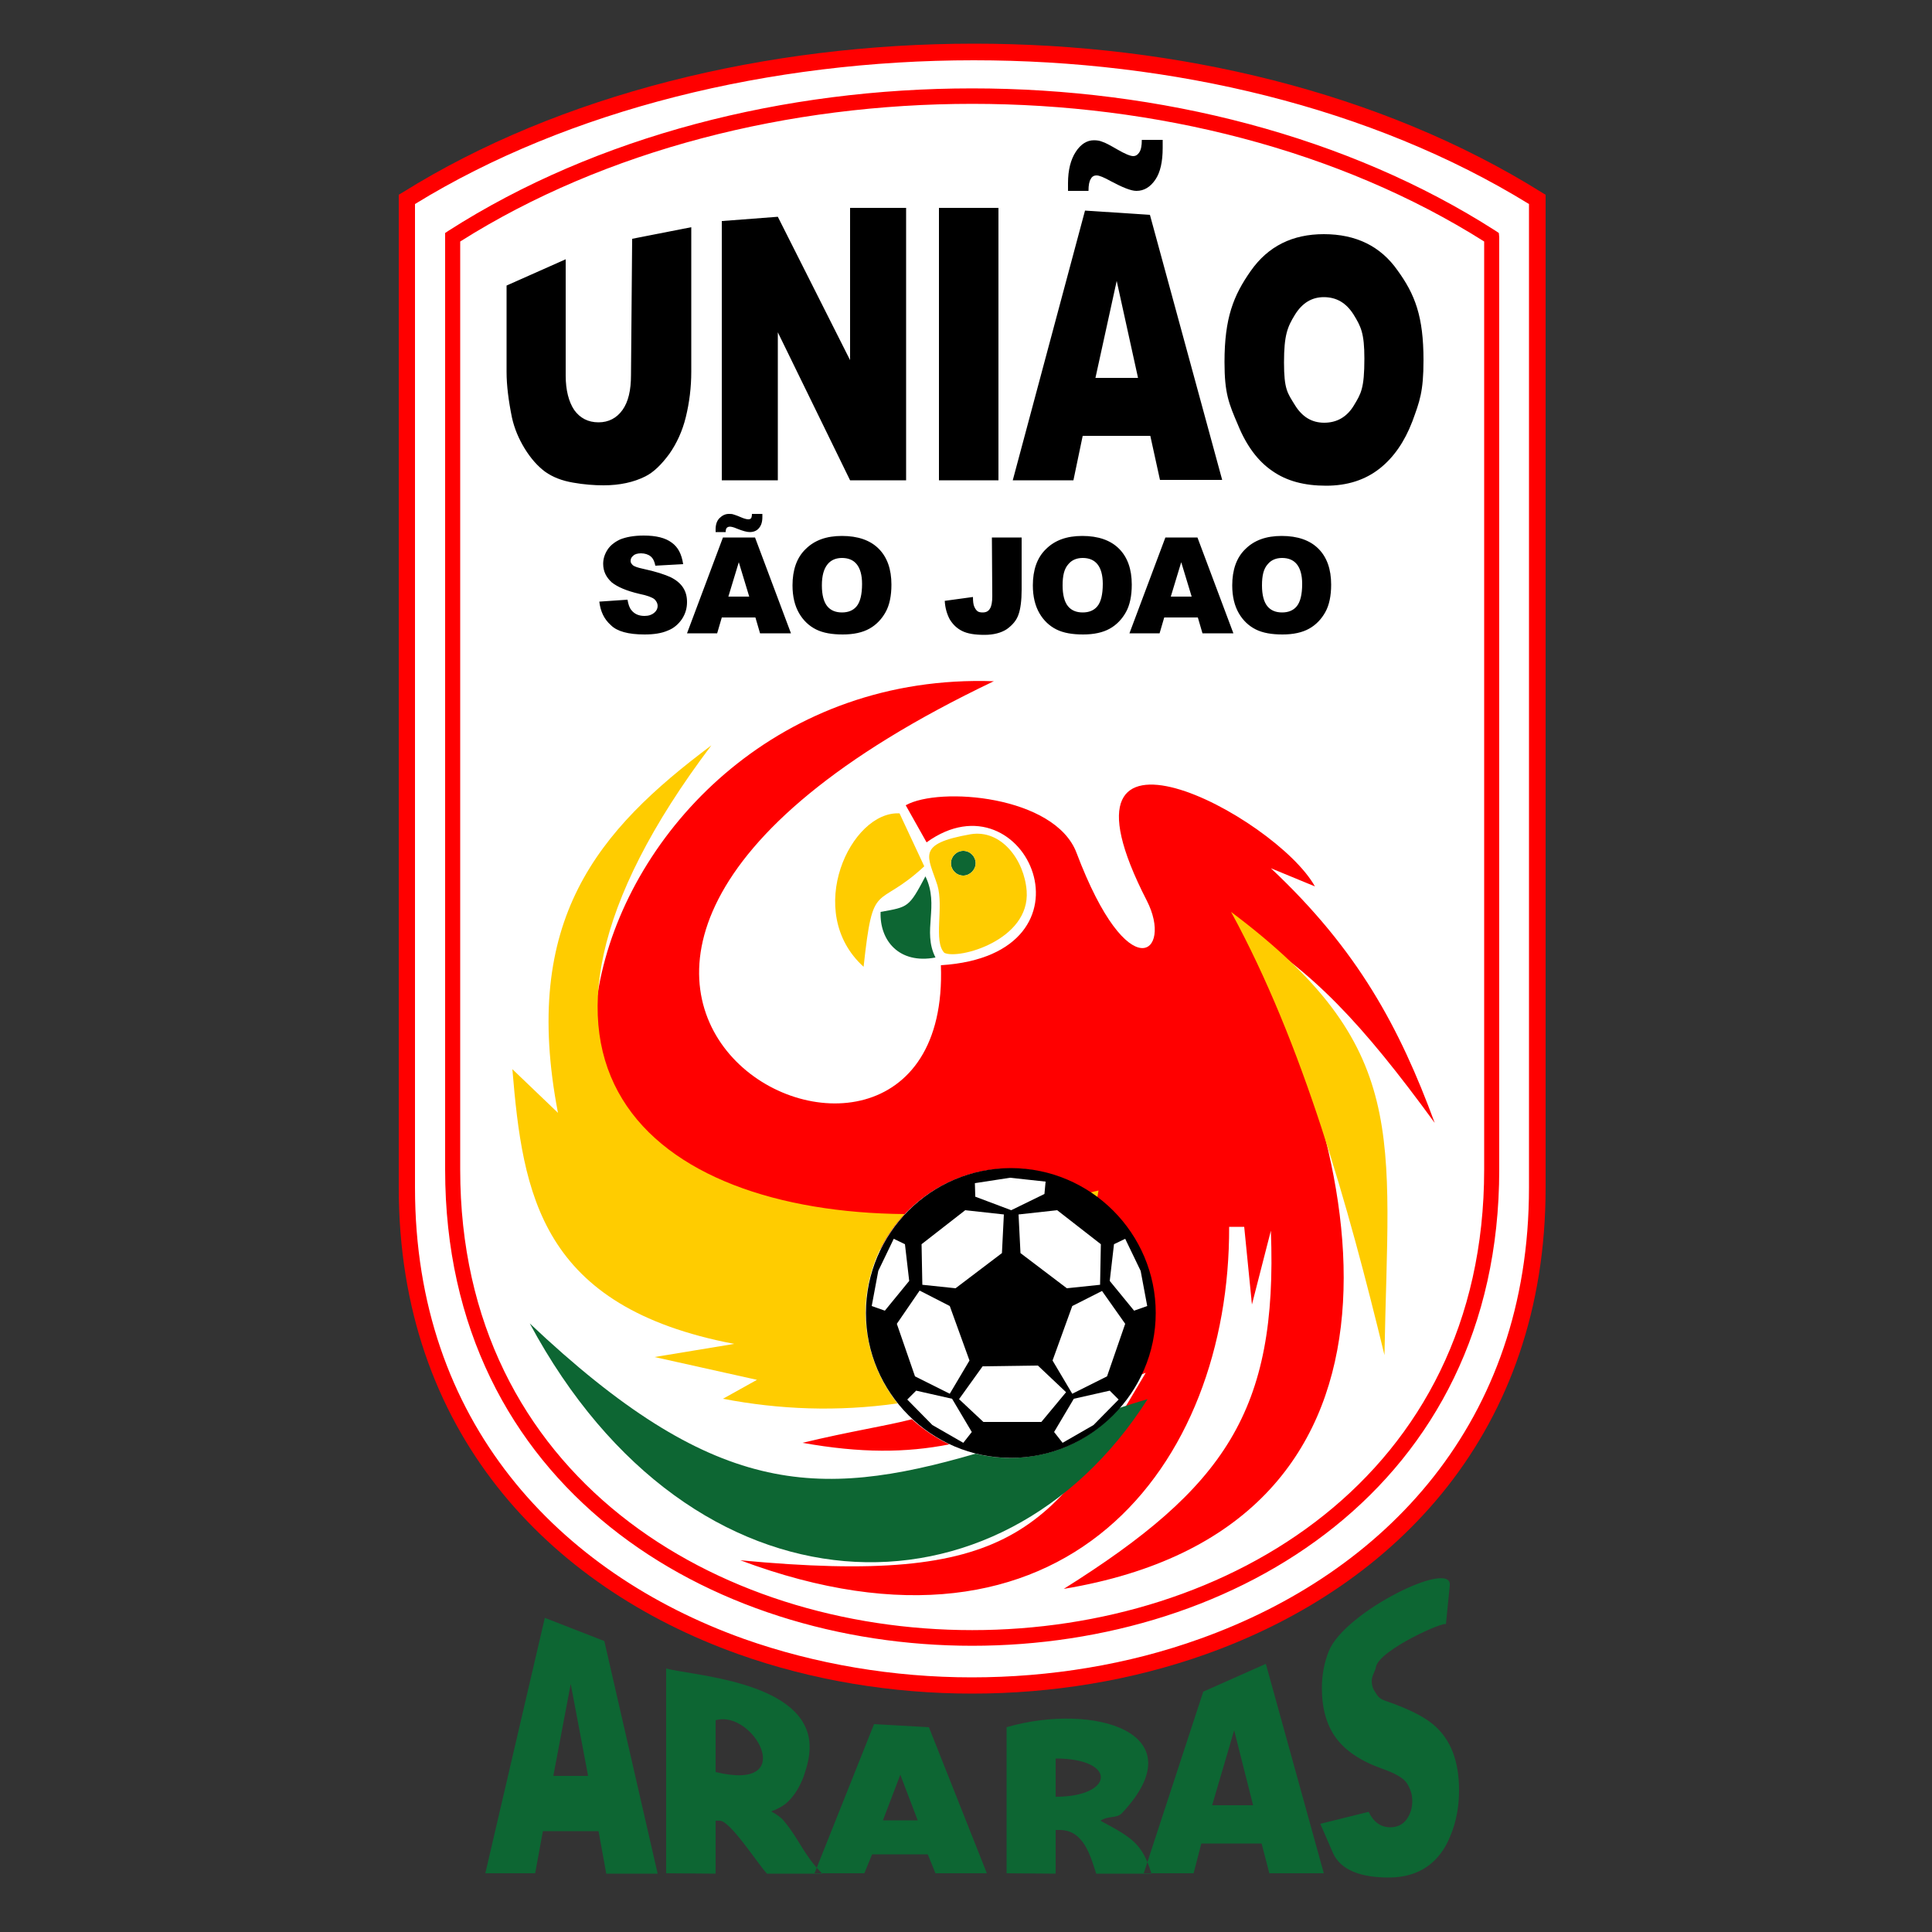
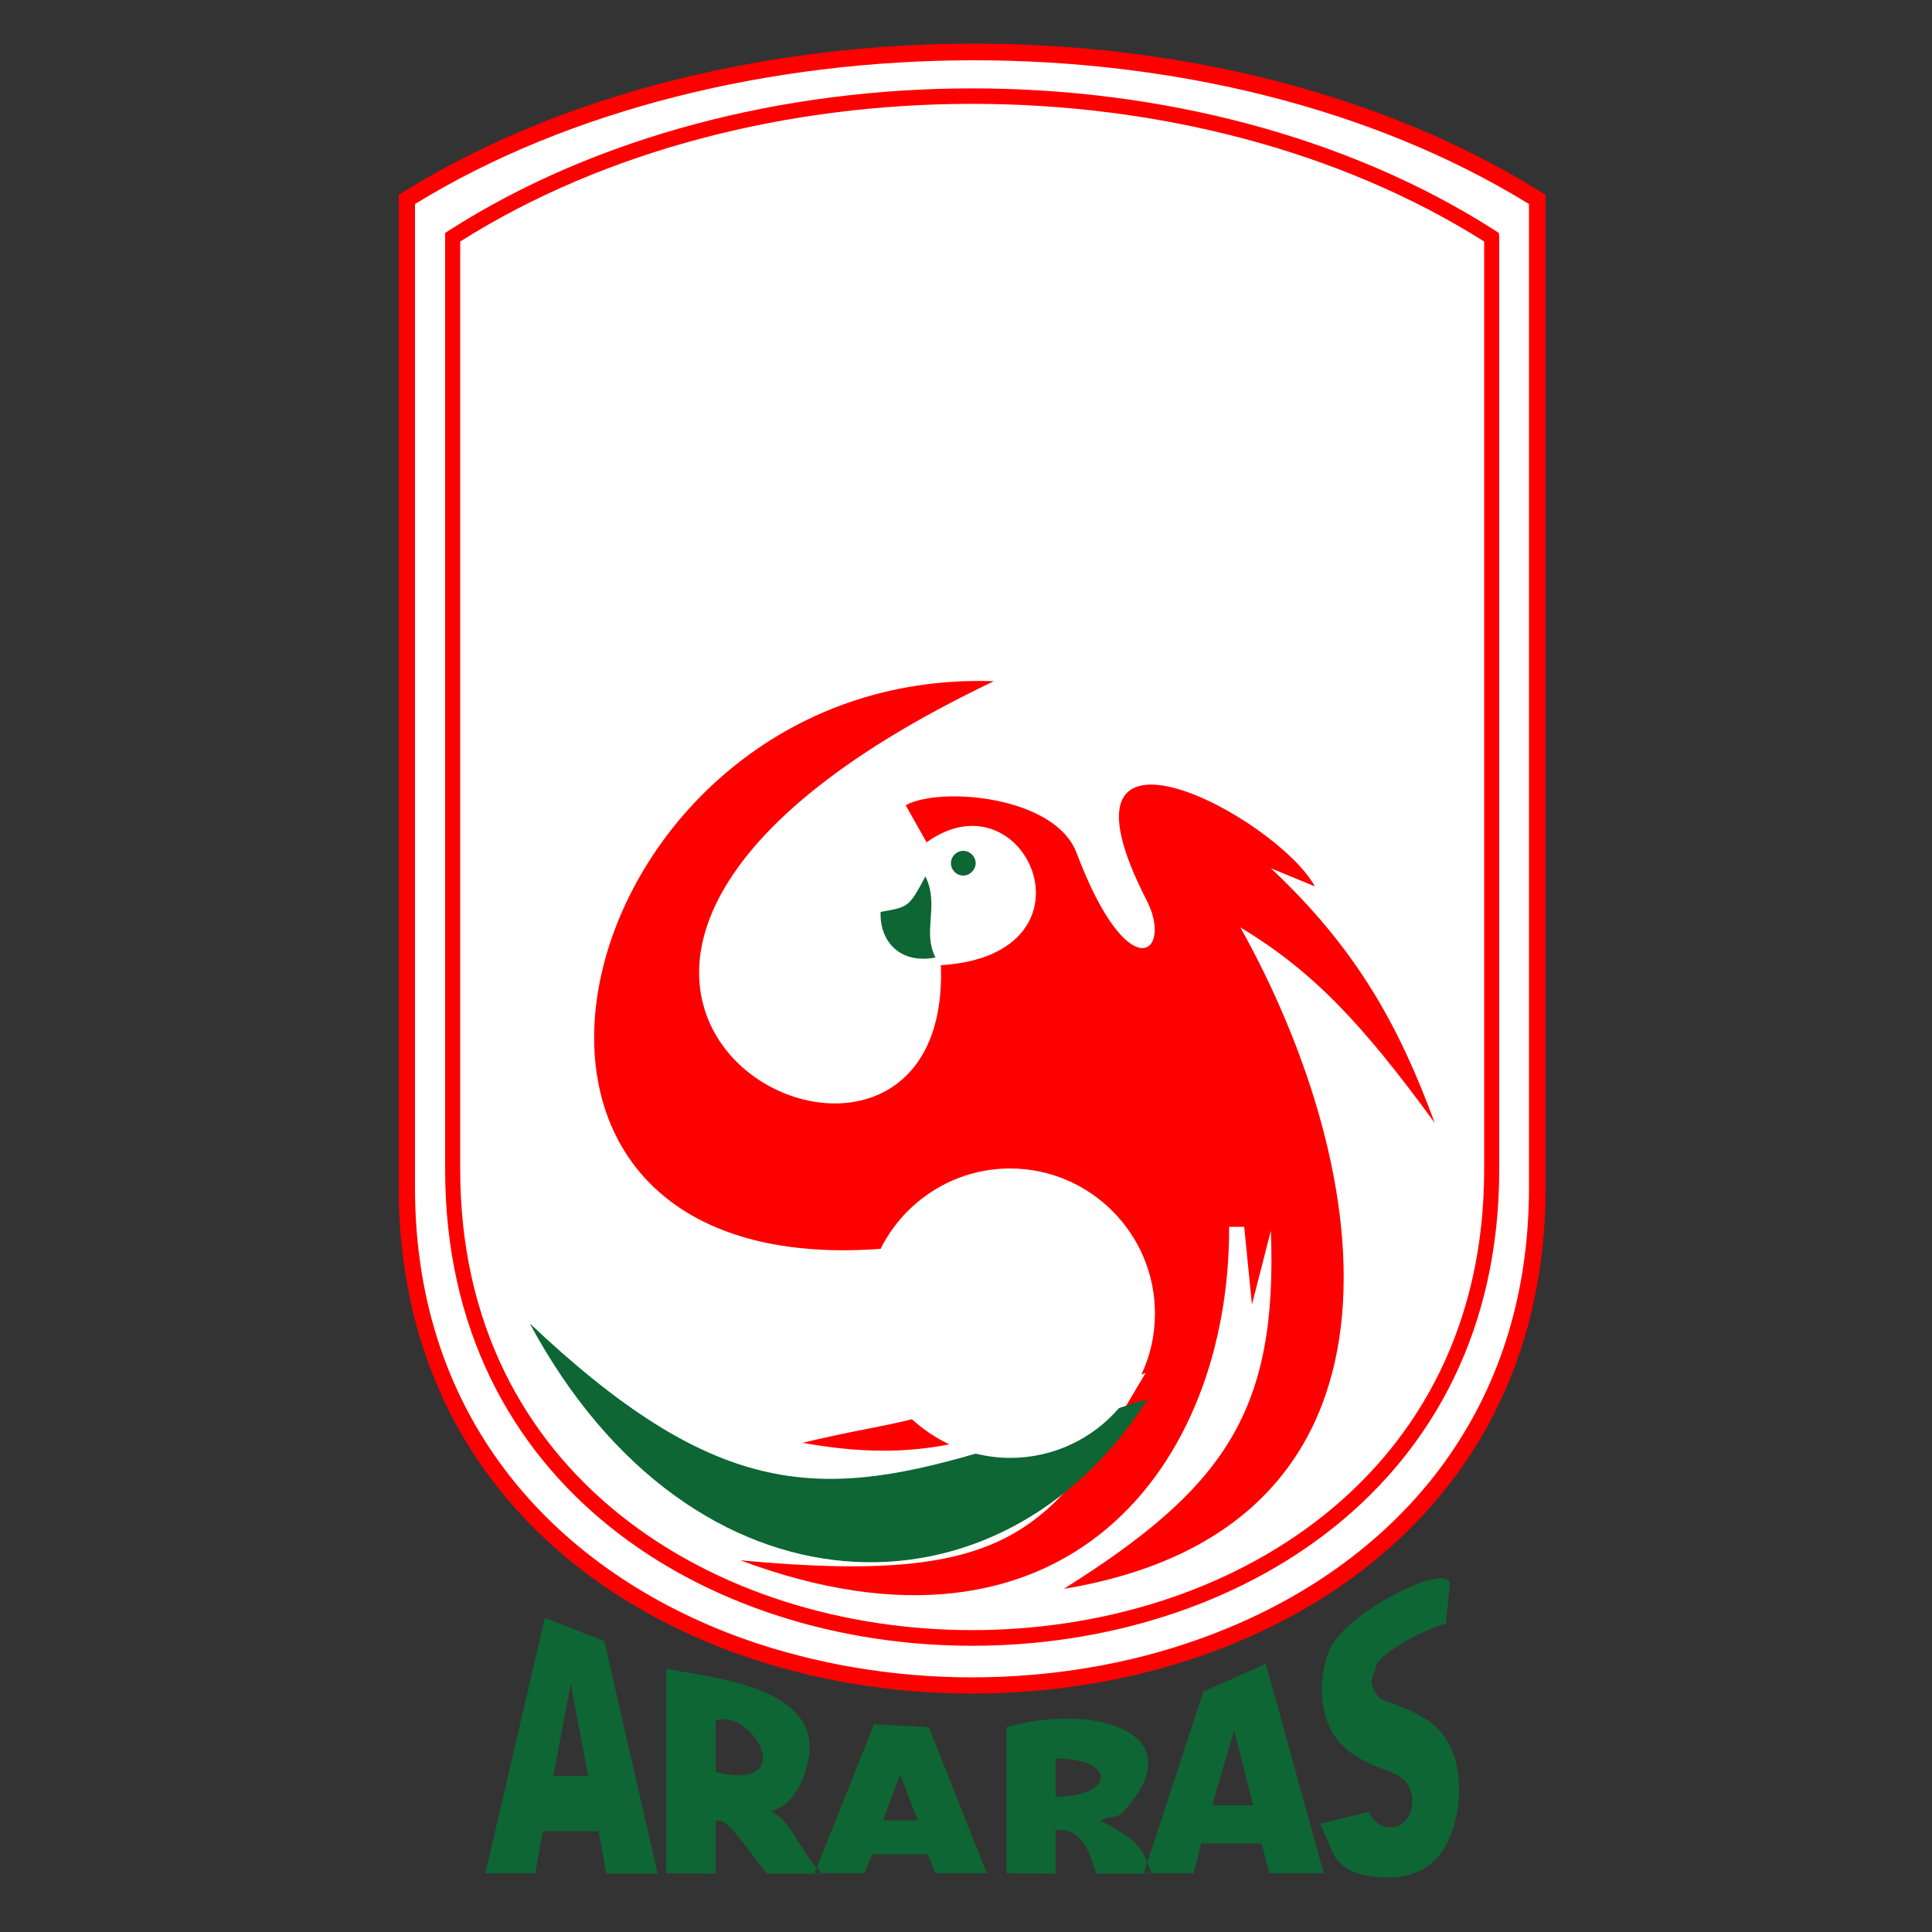
<svg xmlns="http://www.w3.org/2000/svg" version="1.1" id="Layer_1" x="0px" y="0px" viewBox="0 0 500 500" style="enable-background:new 0 0 500 500;" xml:space="preserve">
  <rect x="0" y="0" width="500" height="500" fill="#333333" stroke="none" />
  <style type="text/css"> .st0{fill:#FF0000;} .st1{fill:#FFFFFF;} .st2{fill-rule:evenodd;clip-rule:evenodd;} .st3{fill-rule:evenodd;clip-rule:evenodd;fill:#0D6633;} .st4{fill-rule:evenodd;clip-rule:evenodd;fill:#FFCC00;} </style>
  <g>
    <path class="st0" d="M400,51.6v255.8c0,62.9-38.5,103.1-87.9,120.7c-19.1,6.8-39.8,10.2-60.5,10.2c-20.7,0-41.4-3.4-60.5-10.2 c-49.3-17.6-87.9-57.8-87.9-120.7V51.6v-1.2l1-0.6c40.5-25.3,94-38.5,147.9-38.5c52.4,0,105.3,12.5,146.9,38.5l1,0.6V51.6L400,51.6 z" />
    <path class="st1" d="M395.7,307.4V52.8c-40.8-25.1-92.4-37.2-143.7-37.2c-52.7,0-104.9,12.8-144.6,37.2v254.6 c0,60.7,37.3,99.6,85,116.7c18.6,6.6,38.9,10,59.1,10c20.2,0,40.5-3.3,59.1-10C358.4,407,395.7,368.1,395.7,307.4L395.7,307.4z M243.5,249.8c42.8-2.7,21.9-50.3-3.7-31.8l-5.4-9.6c8.7-4.9,38.6-2.5,44.2,12.3c13.5,35.7,25.1,25.9,18.2,12.4 c-27.9-54.3,33.3-22,43.5-3.7l-11.4-4.7c22.5,21.1,33.3,41.2,42.4,65.9c-18.9-25.9-31.6-39.3-50.3-50.6 c35.2,63,49.4,155.4-45.7,171.2c41.7-26.2,55.4-46,53.6-92.7l-4.9,19.1l-2-20.1h-3.9c0.2,61.6-42.3,117.8-126.5,86.3 c70,6.6,80.7-7.3,104.9-48.5c-0.4,0.1-0.7,0.3-1.1,0.4c2.3-4.8,3.5-10.2,3.5-15.8c0-20.6-16.8-37.5-37.5-37.5 c-14.6,0-27.4,8.5-33.5,20.8c-121.7,9-80.5-150.7,29.3-146.9C92.3,254.9,246.6,333.2,243.5,249.8L243.5,249.8z M245.7,373.8 c-11.3,2.2-22.9,2.3-38-0.4c12.4-3,21.3-4.3,28.3-6.1C238.9,369.9,242.1,372.1,245.7,373.8L245.7,373.8z M388,61.4v241.3 c0,164.3-272.8,164.3-272.8,0V61.4l0-1.1l0.9-0.6c76.7-49.1,194.3-49.1,270.9,0l0.9,0.6L388,61.4L388,61.4z M384.1,302.7V62.5 C308.9,15,194.3,15,119.1,62.5v240.2C119.1,461.6,384.1,461.6,384.1,302.7L384.1,302.7z" />
-     <path class="st2" d="M155.1,155.7l7.3-0.5c0.2,1.2,0.5,2.1,1,2.7c0.8,1,1.9,1.5,3.4,1.5c1.1,0,1.9-0.3,2.5-0.8 c0.6-0.5,0.9-1.1,0.9-1.8c0-0.6-0.3-1.2-0.8-1.7c-0.6-0.5-1.9-1-3.9-1.4c-3.4-0.8-5.7-1.8-7.2-3c-1.4-1.3-2.2-2.8-2.2-4.8 c0-1.3,0.4-2.5,1.1-3.6c0.7-1.1,1.8-2,3.3-2.7c1.5-0.6,3.5-1,6.1-1c3.2,0,5.6,0.6,7.2,1.8c1.7,1.2,2.6,3,3,5.6l-7.2,0.4 c-0.2-1.1-0.6-1.9-1.2-2.4c-0.6-0.5-1.5-0.8-2.5-0.8c-0.9,0-1.6,0.2-2,0.6c-0.5,0.4-0.7,0.8-0.7,1.4c0,0.4,0.2,0.7,0.6,1.1 c0.4,0.3,1.2,0.6,2.6,0.9c3.3,0.7,5.7,1.5,7.2,2.2c1.4,0.7,2.5,1.6,3.2,2.7c0.7,1.1,1,2.3,1,3.7c0,1.6-0.4,3-1.3,4.4 c-0.9,1.3-2.1,2.4-3.7,3c-1.6,0.7-3.6,1-6,1c-4.2,0-7.1-0.8-8.7-2.4C156.3,160.2,155.4,158.2,155.1,155.7L155.1,155.7z M163.6,61.8 l15.3-3v37.4c0,4.1-0.5,8-1.4,11.7c-0.9,3.7-2.4,6.9-4.3,9.6c-2,2.7-4,4.7-6.2,5.8c-3,1.5-6.6,2.3-10.8,2.3c-2.4,0-5.1-0.2-7.9-0.7 c-2.9-0.5-5.2-1.4-7.2-2.8c-1.9-1.4-3.7-3.4-5.3-6c-1.6-2.6-2.7-5.3-3.3-8c-0.9-4.4-1.4-8.4-1.4-11.8V73.9l15.3-6.8v30.1 c0,3.8,0.8,6.8,2.2,8.9c1.5,2.1,3.6,3.2,6.3,3.2c2.6,0,4.7-1.1,6.2-3.2c1.5-2.1,2.2-5.1,2.2-9L163.6,61.8L163.6,61.8z M186.9,57.2 l14.4-1.1L220,93.2V53.8h14.5v70.5H220L201.3,86v38.3h-14.5V57.2L186.9,57.2z M243,53.8h15.4v70.5H243V53.8L243,53.8z M297.7,112.8 h-17.5l-2.4,11.5h-15.7l18.7-69.8l16.8,1.1l18.7,68.6h-16.1L297.7,112.8L297.7,112.8z M294.5,97.7L289,72.7l-5.5,25.1H294.5 L294.5,97.7z M295.5,36.2h5.4c0,0.8,0,1.5,0,2.1c0,3.5-0.6,6.3-1.9,8.2c-1.3,1.9-2.9,2.9-4.9,2.9c-1.4,0-3.6-0.9-6.6-2.5 c-1.8-1-3-1.5-3.7-1.5c-0.7,0-1.2,0.3-1.5,0.9c-0.4,0.6-0.6,1.6-0.6,3.1h-5.3c0-0.8,0-1.4,0-2c0-3.4,0.7-6.1,2-8.1 c1.3-2,2.9-3,4.7-3c0.8,0,1.5,0.1,2.2,0.4c0.7,0.2,2,0.9,3.9,2c1.9,1.1,3.3,1.7,4.1,1.7c0.6,0,1.1-0.3,1.5-0.9 C295.3,38.8,295.5,37.7,295.5,36.2L295.5,36.2z M316.9,93.7c0-11.4,2.3-17.2,6.8-23.6c4.5-6.4,10.8-9.5,18.9-9.5 c8.3,0,14.7,3.1,19.1,9.4c4.5,6.2,6.7,11.9,6.7,23.2c0,8.2-1,10.7-2.9,15.9c-2,5.2-4.8,9.3-8.5,12.2c-3.7,2.9-8.3,4.4-13.8,4.4 c-5.6,0-10.2-1.2-13.9-3.8c-3.7-2.5-6.7-6.5-8.9-11.9C318,104.4,316.9,101.8,316.9,93.7L316.9,93.7z M332.3,93.8 c0,7,0.9,7.9,2.8,11c1.9,3.1,4.4,4.6,7.6,4.6c3.3,0,5.9-1.5,7.7-4.5c1.8-3,2.7-4.3,2.7-12.1c0-6.6-0.9-8.3-2.8-11.4 c-1.9-3-4.4-4.5-7.7-4.5c-3.1,0-5.6,1.5-7.5,4.6C333.2,84.6,332.3,86.7,332.3,93.8L332.3,93.8z M195.5,159.8h-8.7l-1.2,4.1h-7.8 l9.3-24.8h8.3l9.3,24.8h-8L195.5,159.8L195.5,159.8z M193.9,154.4l-2.7-8.9l-2.7,8.9H193.9L193.9,154.4z M194.6,133h2.7 c0,0.3,0,0.5,0,0.8c0,1.3-0.3,2.2-0.9,2.9c-0.6,0.7-1.4,1-2.4,1c-0.7,0-1.8-0.3-3.3-0.9c-0.9-0.4-1.5-0.5-1.8-0.5 c-0.3,0-0.6,0.1-0.8,0.3c-0.2,0.2-0.3,0.6-0.3,1.1h-2.6c0-0.3,0-0.5,0-0.7c0-1.2,0.3-2.2,1-2.9c0.7-0.7,1.5-1.1,2.4-1.1 c0.4,0,0.8,0,1.1,0.1c0.3,0.1,1,0.3,1.9,0.7c0.9,0.4,1.6,0.6,2.1,0.6c0.3,0,0.5-0.1,0.7-0.3C194.5,133.9,194.6,133.5,194.6,133 L194.6,133z M205.1,151.5c0-4,1.1-7.2,3.4-9.4c2.3-2.3,5.4-3.4,9.4-3.4c4.1,0,7.3,1.1,9.5,3.3c2.2,2.2,3.3,5.3,3.3,9.3 c0,2.9-0.5,5.3-1.5,7.1c-1,1.8-2.4,3.3-4.2,4.3c-1.8,1-4.1,1.5-6.9,1.5c-2.8,0-5.1-0.4-6.9-1.3c-1.8-0.9-3.3-2.3-4.4-4.2 C205.7,156.8,205.1,154.4,205.1,151.5L205.1,151.5z M212.7,151.5c0,2.5,0.5,4.3,1.4,5.4c0.9,1.1,2.2,1.6,3.8,1.6 c1.6,0,2.9-0.5,3.8-1.6c0.9-1.1,1.4-3,1.4-5.8c0-2.3-0.5-4-1.4-5.1c-0.9-1.1-2.2-1.6-3.8-1.6c-1.5,0-2.8,0.5-3.7,1.6 C213.2,147.2,212.7,149,212.7,151.5L212.7,151.5z M256.7,139.1h7.7v13.5c0,2.8-0.3,5-0.8,6.4c-0.5,1.5-1.5,2.7-3,3.8 c-1.5,1-3.5,1.5-5.8,1.5c-2.5,0-4.4-0.3-5.8-1c-1.4-0.7-2.4-1.7-3.2-3c-0.7-1.3-1.2-2.9-1.3-4.8l7.3-1c0,1.1,0.1,1.9,0.3,2.4 c0.2,0.5,0.5,1,0.9,1.3c0.3,0.2,0.7,0.3,1.3,0.3c0.9,0,1.5-0.3,1.9-1c0.4-0.6,0.6-1.7,0.6-3.2L256.7,139.1L256.7,139.1z M267.3,151.5c0-4,1.1-7.2,3.4-9.4c2.3-2.3,5.4-3.4,9.4-3.4c4.1,0,7.3,1.1,9.5,3.3c2.2,2.2,3.3,5.3,3.3,9.3c0,2.9-0.5,5.3-1.5,7.1 c-1,1.8-2.4,3.3-4.2,4.3c-1.8,1-4.1,1.5-6.9,1.5c-2.8,0-5.1-0.4-6.9-1.3c-1.8-0.9-3.3-2.3-4.4-4.2 C267.9,156.8,267.3,154.4,267.3,151.5L267.3,151.5z M275,151.5c0,2.5,0.5,4.3,1.4,5.4c0.9,1.1,2.2,1.6,3.8,1.6 c1.6,0,2.9-0.5,3.8-1.6c0.9-1.1,1.4-3,1.4-5.8c0-2.3-0.5-4-1.4-5.1c-0.9-1.1-2.2-1.6-3.8-1.6c-1.5,0-2.8,0.5-3.7,1.6 C275.4,147.2,275,149,275,151.5L275,151.5z M310,159.8h-8.7l-1.2,4.1h-7.8l9.3-24.8h8.3l9.3,24.8h-8L310,159.8L310,159.8z M308.4,154.4l-2.7-8.9l-2.7,8.9H308.4L308.4,154.4z M318.9,151.5c0-4,1.1-7.2,3.4-9.4c2.3-2.3,5.4-3.4,9.4-3.4 c4.1,0,7.3,1.1,9.5,3.3c2.2,2.2,3.3,5.3,3.3,9.3c0,2.9-0.5,5.3-1.5,7.1c-1,1.8-2.4,3.3-4.2,4.3c-1.8,1-4.1,1.5-6.9,1.5 c-2.8,0-5.1-0.4-6.9-1.3c-1.8-0.9-3.3-2.3-4.4-4.2C319.5,156.8,318.9,154.4,318.9,151.5L318.9,151.5z M326.6,151.5 c0,2.5,0.5,4.3,1.4,5.4c0.9,1.1,2.2,1.6,3.8,1.6c1.6,0,2.9-0.5,3.8-1.6c0.9-1.1,1.4-3,1.4-5.8c0-2.3-0.5-4-1.4-5.1 c-0.9-1.1-2.2-1.6-3.8-1.6c-1.5,0-2.8,0.5-3.7,1.6C327,147.2,326.6,149,326.6,151.5L326.6,151.5z" />
    <path class="st3" d="M227.9,236c7.2-1.3,7.3-1.1,11.6-9.2c3.7,7.6-0.9,14.1,2.6,21C232.7,249.6,227.6,243.4,227.9,236L227.9,236z M249.3,220.2c1.8,0,3.2,1.5,3.2,3.2s-1.5,3.2-3.2,3.2c-1.8,0-3.2-1.5-3.2-3.2S247.5,220.2,249.3,220.2L249.3,220.2z M154.9,473.9 h-14.4l-2,10.9h-12.9l15.4-66.1l15.4,6l13.8,60.2h-13.3L154.9,473.9L154.9,473.9z M152.2,459.6l-4.5-23.8l-4.5,23.8H152.2 L152.2,459.6z M172.4,484.8v-53c6.5,1.8,34.7,3.2,37,18.4c0.5,3.6-0.5,6.8-1.4,9.5c-1,2.7-2.3,4.8-4,6.5c-1.1,1.1-2.6,1.9-4.4,2.6 c1.5,0.8,2.6,1.6,3.3,2.5c3.9,4.6,5.1,8.8,9.9,13.6h-14.3c-2.3-2.4-9.5-13.7-12.2-13.7h-1.1v13.7L172.4,484.8L172.4,484.8z M185.2,458.6c21.8,5.3,9.8-16.3,0-13.4V458.6L185.2,458.6z M240.1,479.9h-14.4l-2,4.9h-12.9l15.4-38.6l14.2,0.8l15,37.8h-13.3 L240.1,479.9L240.1,479.9z M237.5,471.1l-4.5-11.8l-4.5,11.8H237.5L237.5,471.1z M260.5,484.8V447c22.4-6.5,49.5,1.3,29.9,22.2 c-1.4,1.5-3.5,0.6-5.6,2c8.4,4.5,10.8,6,13.2,13.7h-14.3c-1.4-4.2-3.1-11.3-9.4-11.3h-1.1v11.3L260.5,484.8L260.5,484.8z M273.2,465c15.2,0,16-9.9,0-9.9V465L273.2,465z M326.5,477.1h-15.6l-2,7.7H296l15.4-47l16.2-7.2l15,54.2h-14.1L326.5,477.1 L326.5,477.1z M324.3,467.2l-4.9-19.4l-5.7,19.4H324.3L324.3,467.2z M354.2,468.9c1.3,2.7,3.2,4,5.6,4c1.8,0,3.2-0.7,4.2-2 c1-1.4,1.5-3,1.5-4.8c0-1.7-0.5-3.2-1.4-4.6c-0.9-1.4-3.1-2.6-6.5-3.8c-5.6-2-9.5-4.7-11.9-8c-2.4-3.3-3.6-7.6-3.6-12.8 c0-3.4,0.6-6.6,1.8-9.6c4.1-10.2,32-23.9,31.3-17c-0.3,3.4-0.7,6.7-1,10.1c0-1.1-17.3,6.6-18.1,11c-0.2,1.2-1.1,2.2-1.1,3.7 c0,1,0.3,2,0.9,2.8c0.6,0.9,0.8,1.7,3,2.4c5.5,1.9,9.5,3.9,11.9,5.9c2.4,2,4.1,4.4,5.2,7.3c1.1,2.9,1.6,6.2,1.6,9.8 c0,4.2-0.7,8.1-2.2,11.7c-1.4,3.6-3.5,6.3-6.1,8.1c-2.6,1.8-5.9,2.8-9.9,2.8c-7,0-12.5-1.8-14.5-6.5l-3.2-7.4L354.2,468.9 L354.2,468.9z M297,362.1c-38,59.7-117.9,58.6-159.9-19.6c47.3,44.7,74.1,45.7,115.4,33.7c2.9,0.7,5.9,1.1,8.9,1.1 c11.3,0,21.4-5,28.2-12.9C292.1,363.6,294.5,362.8,297,362.1L297,362.1z" />
-     <path class="st4" d="M318.6,236c46.6,35,40.7,57.5,39.7,114.7C348.9,312,337.3,270.3,318.6,236L318.6,236z M249.3,220.2 c1.8,0,3.2,1.5,3.2,3.2s-1.5,3.2-3.2,3.2c-1.8,0-3.2-1.5-3.2-3.2S247.5,220.2,249.3,220.2L249.3,220.2z M251.2,215.9 c7.9-1.3,13.9,6.6,14.5,14.7c0.9,12.7-17.6,17.8-21.3,16c-2.9-3-0.1-11.8-1.8-17.5C240.2,221.6,236.9,218.4,251.2,215.9 L251.2,215.9z M232.8,210.5l6.4,13.7c-12.5,11.6-13.2,2.9-15.7,26C207.8,236,220.2,209.8,232.8,210.5L232.8,210.5z M232.3,363.2 c-15.6,2.2-30.6,1.6-45.2-1.2l8.8-4.9l-26.5-5.9l20.6-3.4c-50.2-9.6-54.7-38.7-57.4-71.1l11.8,11.3c-9.6-50,10.3-73.1,39.7-95.1 c-62.7,83-15.4,120.7,50,121.3c-6.3,6.7-10.1,15.7-10.1,25.6C224.1,348.7,227.2,356.8,232.3,363.2L232.3,363.2z M282.2,308.6 c0.7-0.2,1.4-0.3,2.1-0.5l-0.3,1.7C283.4,309.4,282.8,309,282.2,308.6L282.2,308.6z" />
-     <path class="st2" d="M261.6,302.3c20.7,0,37.5,16.9,37.5,37.5s-16.9,37.5-37.5,37.5s-37.5-16.9-37.5-37.5S240.9,302.3,261.6,302.3 L261.6,302.3z M252.3,306.2l9.1-1.4l9.2,1l-0.3,3.2l-8.6,4.2l-9.3-3.5L252.3,306.2L252.3,306.2z M275,373.4l8-4.6l6.5-6.6l-2.3-2.3 l-9.3,2.1l-5.1,8.6L275,373.4L275,373.4z M249.3,373.4l-8-4.6l-6.5-6.6l2.3-2.3l9.3,2.1l5.1,8.6L249.3,373.4L249.3,373.4z M296.9,338l-1.7-9.1l-4-8.3l-2.9,1.4l-1.1,9.5l6.3,7.7L296.9,338L296.9,338z M225.6,338l1.7-9.1l4-8.3l2.9,1.4l1.1,9.5l-6.3,7.7 L225.6,338L225.6,338z M291.2,342.6l-4.7,13.6l-9,4.5l-5.1-8.6l5.1-14.1l7.7-3.9L291.2,342.6L291.2,342.6z M232.1,342.6l4.7,13.6 l9,4.5l5.1-8.6l-5.1-14.1L238,334L232.1,342.6L232.1,342.6z M254.3,353.6l14.3-0.2l7.3,6.9l-6.4,7.7l-15,0l-6.3-5.9L254.3,353.6 L254.3,353.6z M284.9,322l-11.3-8.8l-10,1.1l0.5,10l12,9.1l8.6-0.9L284.9,322L284.9,322z M238.5,322l11.3-8.8l10,1.1l-0.5,10 l-12,9.1l-8.6-0.9L238.5,322L238.5,322z" />
  </g>
</svg>